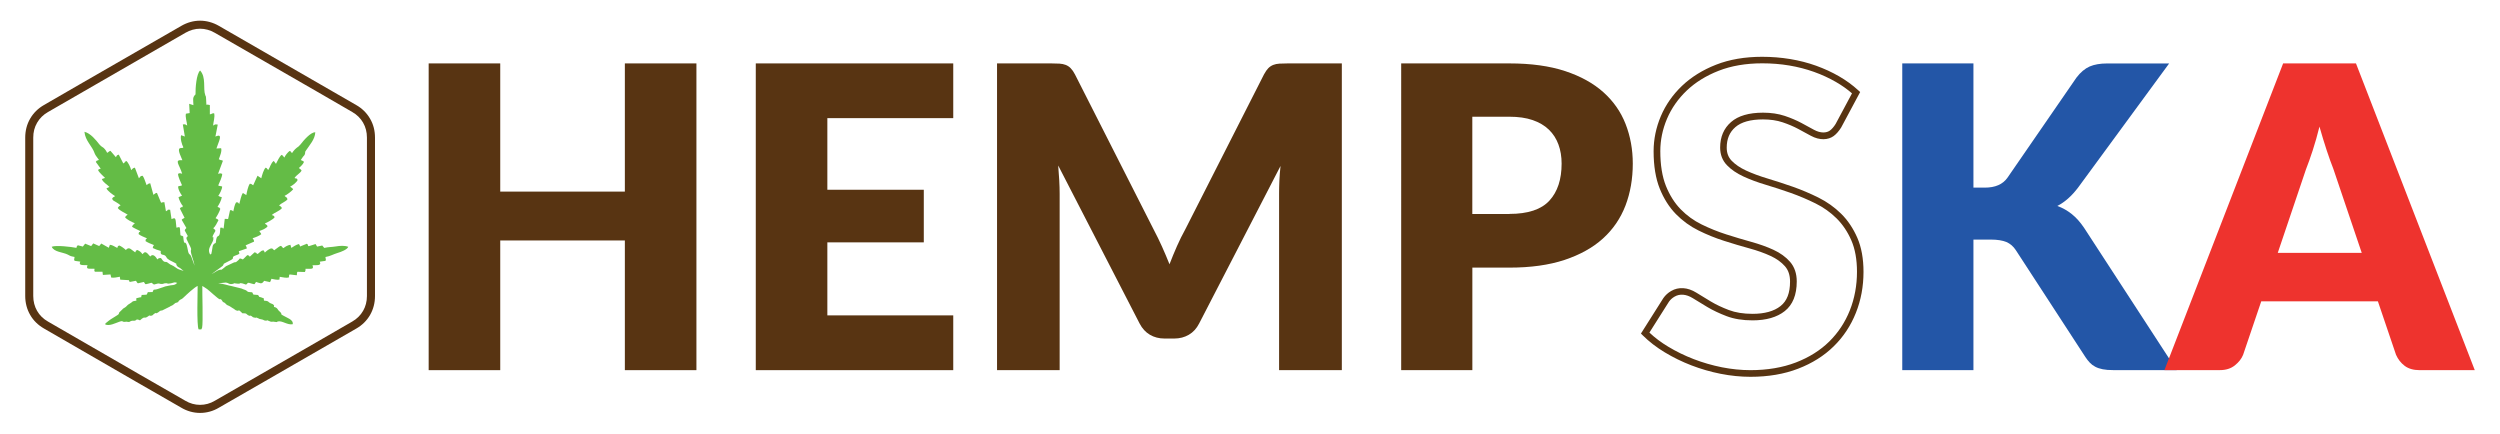
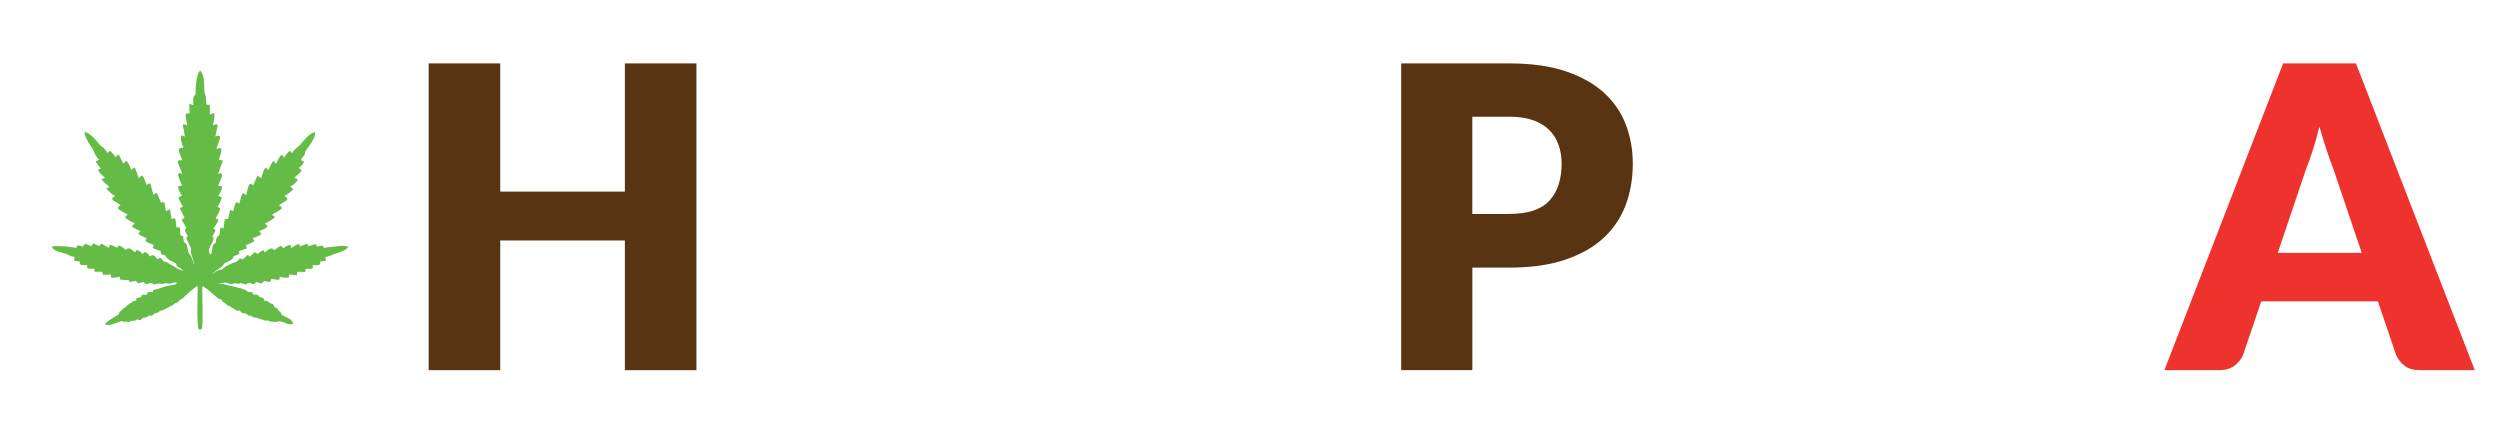
<svg xmlns="http://www.w3.org/2000/svg" version="1.1" id="Layer_1" x="0px" y="0px" viewBox="0 0 566.93 98.32" style="enable-background:new 0 0 566.93 98.32;" xml:space="preserve">
  <style type="text/css"> .st0{fill:#583412;} .st1{fill-rule:evenodd;clip-rule:evenodd;fill:#64BC46;} .st2{fill:#2356A7;} .st3{fill:#EE332E;} </style>
  <g>
    <g>
      <g>
-         <path class="st0" d="M45.37,93.64c-1.49,0-2.96-0.41-4.25-1.18L30.8,86.53L9.98,74.5c-1.34-0.77-2.41-1.81-3.15-3.11 c-0.72-1.24-1.11-2.71-1.11-4.26V31.21c0-1.58,0.38-3.03,1.11-4.29c0.74-1.29,1.8-2.34,3.15-3.11l8.18-4.73L41.13,5.86 c1.33-0.77,2.79-1.17,4.24-1.17c1.46,0,2.94,0.41,4.26,1.17l31.15,17.96c1.34,0.76,2.4,1.81,3.15,3.11 c0.74,1.26,1.11,2.7,1.11,4.29v35.92c0,1.55-0.39,3.02-1.11,4.27c-0.74,1.29-1.8,2.34-3.15,3.11L59.94,86.53l-10.31,5.93 C48.35,93.23,46.87,93.64,45.37,93.64 M45.37,6.51c-1.13,0-2.28,0.32-3.33,0.93L10.89,25.4c-1.07,0.61-1.9,1.43-2.48,2.44 c-0.58,0.99-0.87,2.12-0.87,3.37v35.92c0,1.22,0.3,2.38,0.86,3.35c0.58,1.02,1.42,1.84,2.48,2.44l20.83,12.03l10.32,5.93 c1.03,0.61,2.17,0.93,3.33,0.93c1.19,0,2.31-0.31,3.34-0.92l21.19-12.2l9.97-5.76c1.07-0.61,1.9-1.43,2.48-2.44 c0.57-0.97,0.87-2.13,0.87-3.35V31.21c0-1.25-0.29-2.39-0.86-3.37l0-0.01c-0.58-1.01-1.41-1.83-2.48-2.44l-8.19-4.74L48.72,7.44 C47.67,6.83,46.51,6.51,45.37,6.51" />
        <path class="st1" d="M44.34,21.4c-0.78,0.75-0.49,1.27-0.48,2.45l-0.96-0.31l0.11,2.1l-0.84,0.14c-0.21,0.64,0.21,1.88,0.28,2.69 c-0.53-0.27-0.3-0.33-0.99-0.25l0.46,2.74l-0.84-0.3c-0.26,0.67,0.17,2.18,0.51,2.76c-0.33,0.32-0.38-0.01-0.83,0.22 c-0.6,0.31,0.44,2.2,0.6,2.69c-1.97-0.16-0.7,0.92-0.05,3.06c-0.51-0.11-0.47-0.19-0.94,0.03c0.01,0.71,0.62,1.9,0.9,2.58 c-0.29,0.26-0.41,0.04-0.9,0.3c0.05,0.72,0.52,1.53,0.91,2.07l-0.67,0.29c-0.03,0.01-0.09,0.03-0.13,0.05 c0.05,0.47,0.7,1.77,1.03,2.05c-0.04,0.03-0.1,0.01-0.12,0.07c-0.14,0.41-0.03,0.02-0.23,0.15c-0.29,0.21-0.03-0.12-0.37,0.3 l1.07,2.12c-0.03,0.02-0.08,0-0.1,0.04c-0.03,0.11-0.33,0.08-0.56,0.41l1.07,1.85c-0.35,0.48-0.18-0.03-0.38,0.57l0.69,1.24 c-0.16,0.45-0.66,0.08,0.14,1.57c1.32,2.47-0.01,0.61,0.91,3.33c0.2,0.61,0.4,1.25,0.48,1.85c-0.13-0.53-0.4-1-0.57-1.59 c-0.4-1.29-0.61-0.69-0.86-1.55c-0.13-0.47-0.26-1.63-0.51-1.92c-0.5-0.58-0.22,0.36-0.48-0.45c-0.06-0.19-0.11-0.89-0.14-1.12 c-0.52-0.39-0.21,0.03-0.63-0.3c-0.19-2.15,0.04-1.88-0.91-1.7c-0.23-1.72,0.01-2.54-1.11-1.93l-0.32-2.14 c-0.9-0.04-0.23,0.04-0.95,0.35l-0.36-2.07l-0.61,0.07C36.62,45.99,36.57,46,36.54,46l-0.95-2.26c-0.38,0.03-0.41,0.19-0.8,0.44 l-0.72-2.62c-1.05,0.12-0.61,0.99-1.05-0.19c-0.21-0.55-0.35-1.04-0.67-1.51c-0.63,0.07-0.37,0.1-0.85,0.57l-0.91-2.41 c-0.54,0.11-0.49,0.24-0.84,0.57c-0.16-0.7-0.63-1.62-1.04-2.07c-0.79,0.26-0.06,0.19-0.75,0.55l-1.03-2.01 c-0.58,0.21-0.32,0.12-0.65,0.59c-0.43-0.45-0.84-1.05-1.24-1.45c-0.41,0.14-0.4,0.31-0.75,0.46c-0.12-0.33-0.27-0.49-0.47-0.78 c-0.44-0.6-0.78-0.48-1.29-1.14c-0.75-0.96-2-2.53-3.38-2.85c0.18,2.07,1.78,3.22,2.34,4.95c0.15,0.44,0.71,1.03,0.95,1.42 c-0.55,0.3-0.35-0.04-0.72,0.45l1.12,1.54c-0.33,0.16-0.23-0.01-0.61,0.29c0.28,0.67,1.19,1.35,1.6,1.81l-0.73,0.25 c0.23,0.75,1.21,1.23,1.73,1.8l-0.69,0.31c0.23,0.59,1.47,1.47,1.96,1.76c-0.38,0.35-0.35,0.07-0.67,0.57 c0.13,0.47,0.38,0.49,0.84,0.77c0.41,0.24,0.77,0.49,1.08,0.75c-0.28,0.18-0.45,0.25-0.64,0.61c0.41,0.61,1.5,1.03,2.24,1.51 c-0.35,0.35-0.31,0.09-0.58,0.61c0.43,0.52,1.54,1.08,2.21,1.33c-0.27,0.29-0.52,0.39-0.64,0.81c0.5,0.33,1.21,0.64,1.89,0.98 c-0.29,0.54-0.24-0.18-0.41,0.67c0.39,0.36,1.38,0.74,1.92,0.97c-0.31,0.26-0.31,0.12-0.33,0.64c0.54,0.35,1.21,0.62,1.89,0.88 c-0.15,0.42-0.19,0.11-0.25,0.68c0.5,0.26,1.17,0.49,1.81,0.66c-0.21,1.33,0.83,0.47,1.27,1.41c0.28,0.59,1.15,0.87,1.79,1.22 c0.92,0.51,0.18,0.13,0.6,0.73c0.24,0.33,0.39,0.33,0.72,0.52l0.8,0.66c-0.53-0.21-1.16-0.34-1.4-0.51 c-1.57-1.13-1.33-0.67-1.99-1.21c-0.62-0.5-0.52-0.25-0.91-0.35c-0.32-0.08-0.59-0.5-0.84-0.86c-0.62,0.02-0.48,0.04-0.82,0.31 c-0.29-0.49-0.97-1.47-1.61-0.66c-1.02-1.25-1.21-1.13-1.78-0.53c-0.29-0.49-0.65-0.72-1.16-0.95c-0.55,0.31-0.17,0.03-0.46,0.55 c-0.85-0.53-1.3-1.33-1.98-0.7c-0.02,0.01-0.06,0.06-0.07,0.08c-0.02,0.02-0.05,0.06-0.07,0.09c-0.28-0.29-1.07-0.89-1.51-1.04 c-0.52,0.3-0.12-0.09-0.45,0.55c-0.53-0.23-1.05-0.67-1.67-0.71l-0.25,0.68l-1.7-0.96l-0.48,0.57l-1.35-0.6l-0.47,0.61 l-1.36-0.55l-0.45,0.56c-0.01,0.02-0.03,0.07-0.06,0.1l-1.16-0.3c-0.39,0.45-0.14,0.12-0.31,0.59c-1.17-0.23-4.64-0.65-5.6-0.25 c0.49,1.22,2.61,1.23,3.66,1.79c0.65,0.35,0.61,0.35,1.52,0.52c-0.23,1.14-0.14,0.8,1.3,1.06c-0.48,0.94,0.54,0.76,1.64,0.81 c-0.43,1.08,0.38,0.72,1.57,0.81c0.11,0.46-0.21-0.02,0.08,0.68l1.74-0.01l0.09,0.73l1.73-0.11l0.15,0.7 c0.63,0.12,1.31-0.07,1.97-0.18l0.08,0.66l2,0.12c0.15,0.38-0.27-0.13,0.19,0.4l1.37-0.26c0.22,0.22,0.15,0.35,0.45,0.57 l1.36-0.31c0.39,0.46,0.05,0.66,1.05,0.37c1.06-0.31,0.54-0.18,1.23,0.22c1.63-0.46,0.85-0.14,1.79-0.13 c0.33,0,0.37-0.11,0.69-0.16c0.69-0.1,0.41,0.24,1.38,0.01c0.74-0.19,0.79-0.31,1.4-0.1c-0.57,0.68-1.22,0.42-2.03,0.67 l-0.51,0.11c-0.04,0.01-0.09,0.01-0.13,0.02l-0.7,0.25c-0.04,0.01-0.08,0.02-0.12,0.03c-0.83,0.24-1.02,0.44-1.8,0.47 c-0.19,0.23,0-0.04-0.16,0.26c-0.07,0.15-0.05,0.13-0.12,0.27l-1.09,0.03c-0.15,0.34-0.07,0.31-0.27,0.57l-1.11,0.06 c-0.29,0.87,0.21,0.35-0.7,0.62c-0.63,0.19-0.57-0.04-0.49,0.67c-1.2,0.14-0.75,0.28-1.6,0.73c-0.5,0.26-0.49,0.45-0.91,0.76 l-0.56,0.35c-0.02,0.03-0.04,0.07-0.06,0.09l-0.68,0.66c-0.52,0.53,0.57,0.1-1.55,1.35c-0.37,0.22-0.59,0.37-0.91,0.61 c-0.13,0.11-0.23,0.17-0.42,0.34c-0.45,0.41-0.16-0.05-0.41,0.49c0.9,0.47,2.31-0.28,3.21-0.59c1.08-0.37,0.42,0.14,1.46,0 c0.36-0.05,0.18-0.01,0.45,0.03c0.56,0.08,0.35-0.09,0.86-0.23c0.43-0.12,0.53,0.08,0.97-0.13c0.22-0.09,0.04-0.25,0.51-0.16 c0.02,0.01,0.07,0.02,0.09,0.03c0.03,0.01,0.08,0.03,0.11,0.04l0.24,0.1c1.25-1.15,0.86-0.25,1.72-0.83 c0.79-0.53,0.11-0.2,0.73-0.21c0.49-0.01,0.45-0.25,0.83-0.49c0.65-0.42,0,0.22,0.8-0.24c0.19-0.1,0.25-0.24,0.45-0.35 c0.04-0.02,0.15-0.07,0.19-0.09c0.09-0.03,0.27-0.02,0.31-0.03l1.71-0.85c0.43-0.33,0.45-0.09,1.11-0.7 c0.23-0.21,0.15-0.13,0.39-0.2c0.91-0.3,0.07-0.05,0.78-0.6c0.39-0.31,0.33-0.07,0.89-0.61c0.59-0.57,2.46-2.33,3.17-2.6 c0.02,0.78-0.26,9.18,0.23,9.85h0.6c0.03-0.04,0.06-0.15,0.07-0.13l0.11-0.26c0.25-1.06,0.01-8.13,0.05-9.46 c0.39,0.26,0.66,0.39,1.1,0.71c0.54,0.4,2.43,2.18,2.79,2.29c0.59,0.18-0.04-0.43,0.55,0.27c0.24,0.29,0.02,0.2,0.38,0.44 c0.34,0.22-0.29-0.23,0.22,0.1c0.19,0.12,0.09,0.06,0.27,0.25c0.4,0.42,0.47,0.28,0.95,0.57l0.65,0.42 c0.43,0.19,0.5,0.49,1.04,0.57c0.69,0.11-0.14-0.5,0.67,0.13c0.72,0.56,0.05,0.4,0.9,0.46c0.03,0,0.08,0,0.11,0l0.2,0.03 c0.29,0.11,0.31,0.3,0.63,0.44c0.69,0.29,0.09-0.15,0.65,0.13c0.39,0.19,0.11,0.25,0.66,0.36c0.96,0.2-0.08-0.2,0.61,0.04 c0.69,0.24,0.16,0.2,1.15,0.39c0.03,0.01,0.07,0.02,0.09,0.02c0.41,0.12,0.34,0.24,0.81,0.25c0.65,0.01-0.34-0.33,0.65,0.06 c0.48,0.18,0.34,0.22,0.96,0.17c0.23-0.01,0.02,0,0.35,0.04c0.92,0.12,0.31,0.01,0.75-0.09c0.97-0.23,2.17,0.87,3.36,0.63 c0.21-1.07-1.43-1.49-2.23-2c-0.63-0.4-0.23-0.16-0.38-0.47c-0.18-0.35-0.46-0.43-0.68-0.75c-0.25-0.38-0.35-0.57-0.94-0.7 c-0.18-0.51,0.24-0.08-0.12-0.49c-0.23-0.26-0.67-0.23-1.06-0.58l-0.15-0.15c-0.26-0.17-0.55-0.16-0.94-0.21 c-0.24-0.49,0.37-0.35-0.48-0.68c-1.02-0.4-0.26,0.21-0.88-0.6l-1.06-0.09l-0.27-0.52c-1.61-0.05-0.63-0.25-1.95-0.66l-0.23-0.09 c-0.04-0.02-0.07-0.03-0.11-0.05c-0.04-0.02-0.07-0.04-0.11-0.05l-2.31-0.57c-0.71-0.1-1.8-0.55-3-0.61l1.71-0.18 c0.72,0.08,0.72,0.49,1.63,0.29c0.57-0.13-0.15-0.19,0.6-0.09c1.55,0.22,0.54-0.21,1.5-0.02c0.21,0.04,0.58,0.21,0.87,0.29 c0.65-0.43,0.09-0.3,0.47-0.4c0.15-0.05,0.42,0.06,0.63,0.12c1.15,0.34,0.74,0.17,1.17-0.33c0.85,0.25,1.26,0.61,1.76-0.14 c0.02-0.03,0.04-0.07,0.06-0.11l1.36,0.3l0.19-0.42c0.01-0.03,0.03-0.08,0.04-0.12c0.01-0.03,0.03-0.08,0.04-0.11 c0.01-0.03,0.02-0.07,0.04-0.11c0.62,0.12,1.2,0.28,1.81,0.19l0.08-0.64c0.74,0.11,1.41,0.3,2.04,0.16 c0.17-0.47-0.05-0.43,0.19-0.7l1.63,0.19c0.11-0.31-0.05-0.51,0.16-0.79l1.67,0.05c0.25-0.4,0.12-0.58,0.15-0.72 c1.17-0.09,2.02,0.27,1.58-0.81c1.09-0.05,2.13,0.13,1.64-0.81c1.44-0.29,1.54,0.12,1.3-1.06c1.13-0.19,1.71-0.61,2.78-0.93 c0.78-0.23,2.15-0.75,2.4-1.38c-0.81-0.33-1.94-0.24-2.81-0.09c-1.06,0.18-1.56,0.09-2.64,0.34l-0.45-0.55l-1.17,0.25l-0.35-0.58 l-1.52,0.48c-0.03-0.02-0.05-0.11-0.07-0.08c-0.13,0.32-0.11-0.16-0.13-0.18c-0.15-0.2,0.08-0.06-0.25-0.29l-1.55,0.63 c-0.01-0.04-0.04-0.21-0.06-0.24c-0.11-0.23-0.08-0.16-0.21-0.32c-0.6,0.15-1.23,0.56-1.7,0.88l-0.21-0.71 c-0.58,0.07-1.22,0.44-1.57,0.76c-0.77-0.38-0.02-1.14-2.12,0.49c-0.03-0.03-0.06-0.12-0.07-0.09c-0.04,0.08-0.15-0.26-0.42-0.33 c-0.49-0.11-1.36,0.68-1.63,0.94c-0.21-0.39-0.14-0.68-0.75-0.39c-0.09,0.04-0.84,0.69-0.85,0.7c-0.53-0.08,0.03-0.24-0.73-0.37 l-1.07,0.99c-0.3-0.32-0.06-0.23-0.57-0.36c-1.46,1.4-0.62,0.94-1.69,0.75c-0.3,0.38-0.22,0.31-0.56,0.59 c-0.52,0.43-0.22,0.18-0.74,0.31l-1.85,0.87c-0.29,0.21-0.45,0.41-0.76,0.62c-0.59,0.42-0.08,0.01-0.82,0.23 c-0.4,0.12-1.15,0.69-1.68,0.93l2.54-1.87c0.51-0.73-0.41-0.13,1.77-1.27c1.08-0.56,0.04-0.59,0.95-1.01 c0.2-0.09,0.4-0.13,0.57-0.21c0.65-0.29,0.49-0.23,0.34-0.82l1.83-0.63c-0.14-0.73-0.14-0.26-0.27-0.71l1.91-0.84 c-0.09-0.67-0.03-0.2-0.34-0.77c0.67-0.2,1.55-0.55,1.97-0.92c-0.19-0.45-0.26-0.31-0.43-0.72c0.58-0.2,1.56-0.56,1.87-1.09 c-0.33-0.54-0.18-0.15-0.63-0.61c0.47-0.19,1.91-0.96,2.2-1.37c-0.17-0.55,0.02-0.2-0.61-0.56c0.64-0.59,1.74-0.88,2.29-1.56 c-0.3-0.48-0.21-0.27-0.65-0.61c0.5-0.51,1.43-0.82,1.9-1.36c-0.17-0.64-0.09-0.24-0.56-0.71c-0.02-0.02-0.07-0.06-0.09-0.1 c0.51-0.22,1.57-1.03,1.94-1.47c-0.16-0.33-0.4-0.36-0.69-0.61c0.57-0.28,1.43-0.92,1.71-1.51c-0.33-0.62-0.03-0.13-0.71-0.45 c0.54-0.8,1.16-0.95,1.6-1.67c-0.25-0.44-0.13-0.15-0.53-0.54c-0.02-0.01-0.06-0.04-0.08-0.07c0.37-0.3,0.93-0.81,1.15-1.35 c-0.25-0.34,0.03-0.05-0.28-0.25c-0.07-0.05-0.37-0.17-0.44-0.2l0.51-0.75c0.29-0.37,0.32-0.25,0.45-0.69 c0.15-0.49-0.17-0.15,0.23-0.74c0.78-1.18,2.04-2.52,2.1-4.11c-1.02-0.08-2.7,1.89-3.33,2.73l-0.45,0.47 c-0.64,0.44-1.04,0.81-1.5,1.52c-0.44-0.44-0.02-0.26-0.55-0.49c-0.43,0.33-0.98,1.01-1.18,1.5c-0.03-0.03-0.07-0.12-0.08-0.1 l-0.24-0.26c-0.18-0.18,0.05-0.09-0.32-0.25c-0.5,0.4-0.92,1.38-1.27,2.04l-0.5-0.67c-0.67,0.48-0.81,1.42-1.26,2.07l-0.27-0.32 c-0.17-0.15,0.11-0.06-0.31-0.22c-0.46,0.45-0.81,1.67-0.99,2.42c-0.03-0.03-0.08-0.12-0.1-0.09l-0.75-0.5l-0.98,2.16 c-0.42-0.19-0.28-0.34-0.77-0.34c-0.41,0.58-0.66,1.86-0.79,2.57l-0.78-0.48c-0.41,0.6-0.59,1.69-0.82,2.5 c-0.42-0.42-0.05-0.35-0.72-0.37c-0.29,0.44-0.53,1.43-0.64,2.05c-0.32-0.24-0.2-0.26-0.73-0.28l-0.43,1.97 c-0.17,0.08-0.06,0.03-0.26,0.03c-0.17,0-0.12-0.05-0.51-0.03l-0.25,2.17c-0.59-0.02,0.14-0.26-0.76-0.16 c-0.06,0.5,0.01,1.64-0.42,1.87c-0.19,0.11,0.06-0.09-0.19,0.1c-0.32,0.24-0.35,0.97-0.43,1.48c-0.88,0.34-0.67,1.01-0.88,1.9 c-0.22,0.89,0.02,0.48-0.4,0.72c-0.56-1.12-0.07-1.62,0.49-2.74c0.09-0.17,0.24-0.49,0.25-0.68c0.07-1.18-0.17,0.04-0.16-0.69 c0-0.16,0.53-1.04,0.64-1.24c-0.25-0.71-0.04,0.02-0.5-0.63c0.45-0.28,0.91-1.28,1.18-1.79c-0.2-0.3-0.04-0.08-0.27-0.25 l-0.39-0.22c0.31-0.39,0.95-1.56,1.08-2.11c-0.46-0.59-0.15-0.16-0.54-0.4c-0.02-0.01-0.07-0.03-0.09-0.05 c0.4-0.66,0.84-1.41,0.97-2.2c-0.37-0.13-0.03,0.01-0.38-0.09L49.7,44.5c-0.03-0.01-0.08-0.03-0.1-0.04 c-0.02-0.01-0.07-0.03-0.1-0.04c0.31-0.44,0.87-1.51,0.88-2.1c-0.46-0.24-0.25-0.05-0.46-0.12c-0.49-0.16-0.12,0.12-0.42-0.18 c0.29-0.68,0.87-1.85,0.89-2.58c-0.48-0.22-0.46-0.11-0.94-0.02l1.1-2.96c-0.47-0.25-0.25-0.07-0.48-0.15 c-0.04-0.01-0.08-0.03-0.12-0.04l-0.33-0.16c0.24-0.71,0.76-1.82,0.52-2.5l-1.06,0.07c0.4-1.37,1.72-3.62-0.23-2.7l0.53-2.73 c-0.77-0.09-0.53-0.03-1.06,0.23c0.08-0.89,0.46-1.93,0.24-2.8c-0.72,0.03-0.38,0.18-0.97,0.25v-2.1 c-0.05-0.02-0.12-0.07-0.14-0.03l-0.35-0.08c-0.25-0.07-0.3,0.69-0.36-1.26c-0.02-0.72-0.03-0.43-0.19-0.87 c-0.55-1.53,0.25-4.04-1.17-5.6C44.54,16.75,44.3,20.02,44.34,21.4" />
      </g>
      <g>
        <polygon class="st0" points="157.93,14.38 157.93,83.94 141.7,83.94 141.7,54.53 113.44,54.53 113.44,83.94 97.21,83.94 97.21,14.38 113.44,14.38 113.44,43.45 141.7,43.45 141.7,14.38 " />
-         <polygon class="st0" points="187.62,26.79 187.62,43.03 209.49,43.03 209.49,54.96 187.62,54.96 187.62,71.52 216.17,71.52 216.17,83.94 171.39,83.94 171.39,14.38 216.17,14.38 216.17,26.79 " />
-         <path class="st0" d="M304.29,14.38v69.55h-14.23V43.93c0-0.92,0.02-1.92,0.07-3.01c0.05-1.08,0.14-2.18,0.26-3.29l-18.47,35.75 c-0.57,1.11-1.34,1.96-2.32,2.53c-0.97,0.57-2.08,0.86-3.32,0.86h-2.2c-1.24,0-2.35-0.29-3.32-0.86 c-0.97-0.57-1.74-1.42-2.32-2.53l-18.47-35.85c0.09,1.15,0.17,2.27,0.24,3.37c0.06,1.1,0.09,2.11,0.09,3.03v40.01H226.1V14.38 h12.32c0.7,0,1.31,0.02,1.84,0.05c0.53,0.03,0.99,0.13,1.41,0.29c0.41,0.16,0.79,0.4,1.12,0.74c0.33,0.33,0.66,0.8,0.98,1.41 l17.9,35.28c0.64,1.21,1.25,2.46,1.84,3.77c0.59,1.31,1.15,2.64,1.7,4.01c0.54-1.4,1.1-2.77,1.69-4.1 c0.59-1.34,1.22-2.61,1.89-3.82l17.85-35.14c0.32-0.6,0.65-1.07,0.98-1.41c0.33-0.33,0.71-0.58,1.12-0.74 c0.41-0.16,0.88-0.26,1.41-0.29c0.53-0.03,1.14-0.05,1.84-0.05H304.29z" />
        <path class="st0" d="M342.29,14.38c4.9,0,9.11,0.58,12.63,1.74c3.51,1.16,6.41,2.76,8.69,4.8c2.27,2.04,3.95,4.44,5.03,7.21 c1.08,2.77,1.63,5.76,1.63,8.97c0,3.47-0.56,6.65-1.67,9.55c-1.12,2.89-2.82,5.38-5.11,7.45c-2.29,2.07-5.2,3.68-8.71,4.85 c-3.52,1.16-7.68,1.74-12.49,1.74h-8.4v23.25h-16.14V14.38H342.29z M342.29,48.51c4.2,0,7.23-1,9.07-3.01 c1.85-2.01,2.77-4.81,2.77-8.4c0-1.59-0.24-3.04-0.72-4.34c-0.48-1.3-1.2-2.43-2.17-3.36c-0.97-0.94-2.2-1.66-3.68-2.17 c-1.48-0.51-3.24-0.76-5.28-0.76h-8.4v22.06H342.29z" />
-         <path class="st0" d="M396.95,85.45c-2.2,0-4.48-0.23-6.76-0.68c-2.28-0.45-4.51-1.1-6.64-1.92c-2.13-0.82-4.16-1.82-6.03-2.95 c-1.89-1.14-3.56-2.43-4.97-3.83l-0.43-0.43l5.09-8.05c0.47-0.66,1.05-1.19,1.76-1.6c1.66-0.98,3.74-0.85,5.7,0.37 c0.97,0.6,2.06,1.27,3.28,2c1.18,0.71,2.56,1.36,4.11,1.95c1.5,0.57,3.3,0.86,5.36,0.86c2.74,0,4.88-0.59,6.36-1.77 c1.45-1.15,2.15-2.96,2.15-5.55c0-1.45-0.38-2.58-1.15-3.47c-0.82-0.93-1.91-1.72-3.26-2.34c-1.41-0.65-3.03-1.23-4.83-1.72 c-1.86-0.51-3.78-1.08-5.71-1.7c-1.98-0.63-3.92-1.42-5.78-2.34c-1.91-0.94-3.64-2.19-5.15-3.73c-1.51-1.55-2.75-3.49-3.67-5.78 c-0.92-2.29-1.39-5.14-1.39-8.47c0-2.7,0.55-5.37,1.63-7.93c1.09-2.57,2.7-4.88,4.8-6.89c2.1-2,4.7-3.62,7.74-4.81 c3.03-1.19,6.55-1.79,10.44-1.79c2.16,0,4.3,0.17,6.35,0.51c2.06,0.34,4.04,0.85,5.88,1.51c1.85,0.67,3.6,1.47,5.21,2.4 c1.61,0.93,3.08,2,4.36,3.18l0.43,0.39l-4.31,8.05c-0.53,0.84-1.1,1.49-1.7,1.93c-1.22,0.89-3.15,1.05-5.19-0.07 c-0.84-0.46-1.79-0.98-2.86-1.55c-1.03-0.55-2.22-1.06-3.54-1.5c-1.28-0.43-2.78-0.65-4.44-0.65c-2.82,0-4.93,0.59-6.26,1.75 c-1.32,1.15-1.96,2.67-1.96,4.66c0,1.21,0.37,2.18,1.12,2.96c0.82,0.85,1.92,1.6,3.28,2.23c1.41,0.65,3.05,1.26,4.86,1.8 c1.86,0.56,3.79,1.19,5.74,1.87c1.96,0.69,3.91,1.52,5.79,2.45c1.93,0.96,3.66,2.19,5.16,3.67c1.51,1.49,2.74,3.33,3.67,5.46 c0.93,2.14,1.4,4.74,1.4,7.72c0,3.3-0.58,6.43-1.73,9.3c-1.15,2.89-2.83,5.44-5.02,7.58c-2.18,2.15-4.9,3.86-8.08,5.08 C404.62,84.83,400.97,85.45,396.95,85.45 M374.04,75.42c1.23,1.16,2.65,2.23,4.25,3.19c1.8,1.09,3.75,2.04,5.8,2.83 c2.05,0.79,4.2,1.41,6.39,1.85c2.19,0.43,4.36,0.65,6.47,0.65c3.84,0,7.3-0.59,10.3-1.74c2.99-1.15,5.54-2.75,7.57-4.75 c2.03-2,3.6-4.38,4.67-7.07c1.07-2.7,1.62-5.64,1.62-8.75c0-2.77-0.43-5.17-1.28-7.12c-0.85-1.96-1.98-3.63-3.35-4.99 c-1.38-1.37-2.99-2.51-4.77-3.39c-1.82-0.9-3.71-1.7-5.62-2.38c-1.93-0.68-3.84-1.3-5.67-1.85c-1.89-0.56-3.59-1.2-5.06-1.88 c-1.53-0.71-2.78-1.56-3.73-2.55c-1.03-1.06-1.55-2.41-1.55-4.01c0-2.41,0.83-4.36,2.48-5.79c1.61-1.41,4.05-2.12,7.25-2.12 c1.82,0,3.48,0.25,4.92,0.73c1.4,0.47,2.66,1.01,3.77,1.6c1.07,0.58,2.03,1.09,2.87,1.56c1.53,0.83,2.84,0.71,3.59,0.17 c0.44-0.32,0.88-0.82,1.3-1.49l3.72-6.95c-1.09-0.95-2.32-1.82-3.66-2.59c-1.53-0.88-3.19-1.65-4.96-2.28 c-1.76-0.63-3.65-1.12-5.62-1.45c-1.97-0.33-4.03-0.49-6.11-0.49c-3.71,0-7.03,0.57-9.89,1.69c-2.86,1.12-5.29,2.63-7.25,4.5 c-1.95,1.86-3.45,4.01-4.46,6.38c-1.01,2.38-1.52,4.85-1.52,7.34c0,3.13,0.43,5.79,1.28,7.91c0.85,2.11,1.98,3.89,3.35,5.29 c1.38,1.41,2.98,2.57,4.74,3.43c1.79,0.88,3.67,1.64,5.58,2.25c1.91,0.61,3.81,1.18,5.65,1.69c1.87,0.52,3.57,1.12,5.06,1.81 c1.54,0.71,2.8,1.62,3.76,2.72c1.01,1.16,1.52,2.66,1.52,4.46c0,3.03-0.91,5.29-2.72,6.72c-1.75,1.39-4.21,2.1-7.3,2.1 c-2.24,0-4.23-0.32-5.9-0.96c-1.63-0.62-3.09-1.31-4.35-2.06c-1.23-0.73-2.33-1.4-3.3-2.01c-1.48-0.92-2.95-1.05-4.14-0.35 c-0.53,0.31-0.95,0.69-1.27,1.15L374.04,75.42z" />
-         <path class="st2" d="M447.5,42.55h2.58c2.39,0,4.1-0.75,5.15-2.24l15.66-22.72c0.92-1.21,1.92-2.04,2.98-2.51 c1.07-0.46,2.39-0.69,3.99-0.69h14.04L471.28,42.5c-1.46,1.94-3.04,3.34-4.73,4.2c1.21,0.45,2.31,1.07,3.29,1.86 c0.99,0.79,1.91,1.83,2.77,3.1l21,32.27H479.2c-0.92,0-1.71-0.06-2.36-0.19c-0.65-0.13-1.22-0.32-1.69-0.57 c-0.48-0.25-0.89-0.56-1.24-0.93c-0.35-0.37-0.68-0.79-1-1.27l-15.75-24.2c-0.57-0.89-1.3-1.52-2.17-1.89 c-0.88-0.36-2.06-0.55-3.56-0.55h-3.91v29.6h-16.14V14.38h16.14V42.55z" />
        <path class="st3" d="M561.21,83.94H548.7c-1.4,0-2.53-0.33-3.39-0.98c-0.86-0.65-1.51-1.49-1.96-2.51l-4.11-12.12h-26.45 l-4.11,12.12c-0.35,0.89-0.98,1.69-1.88,2.41c-0.91,0.72-2.03,1.07-3.37,1.07h-12.6l26.92-69.55h16.52L561.21,83.94z M535.58,57.35l-6.44-19.05c-0.48-1.21-0.99-2.63-1.53-4.27c-0.54-1.64-1.08-3.41-1.62-5.32c-0.48,1.94-0.99,3.74-1.53,5.39 c-0.54,1.66-1.05,3.09-1.53,4.3l-6.4,18.95H535.58z" />
      </g>
    </g>
  </g>
</svg>